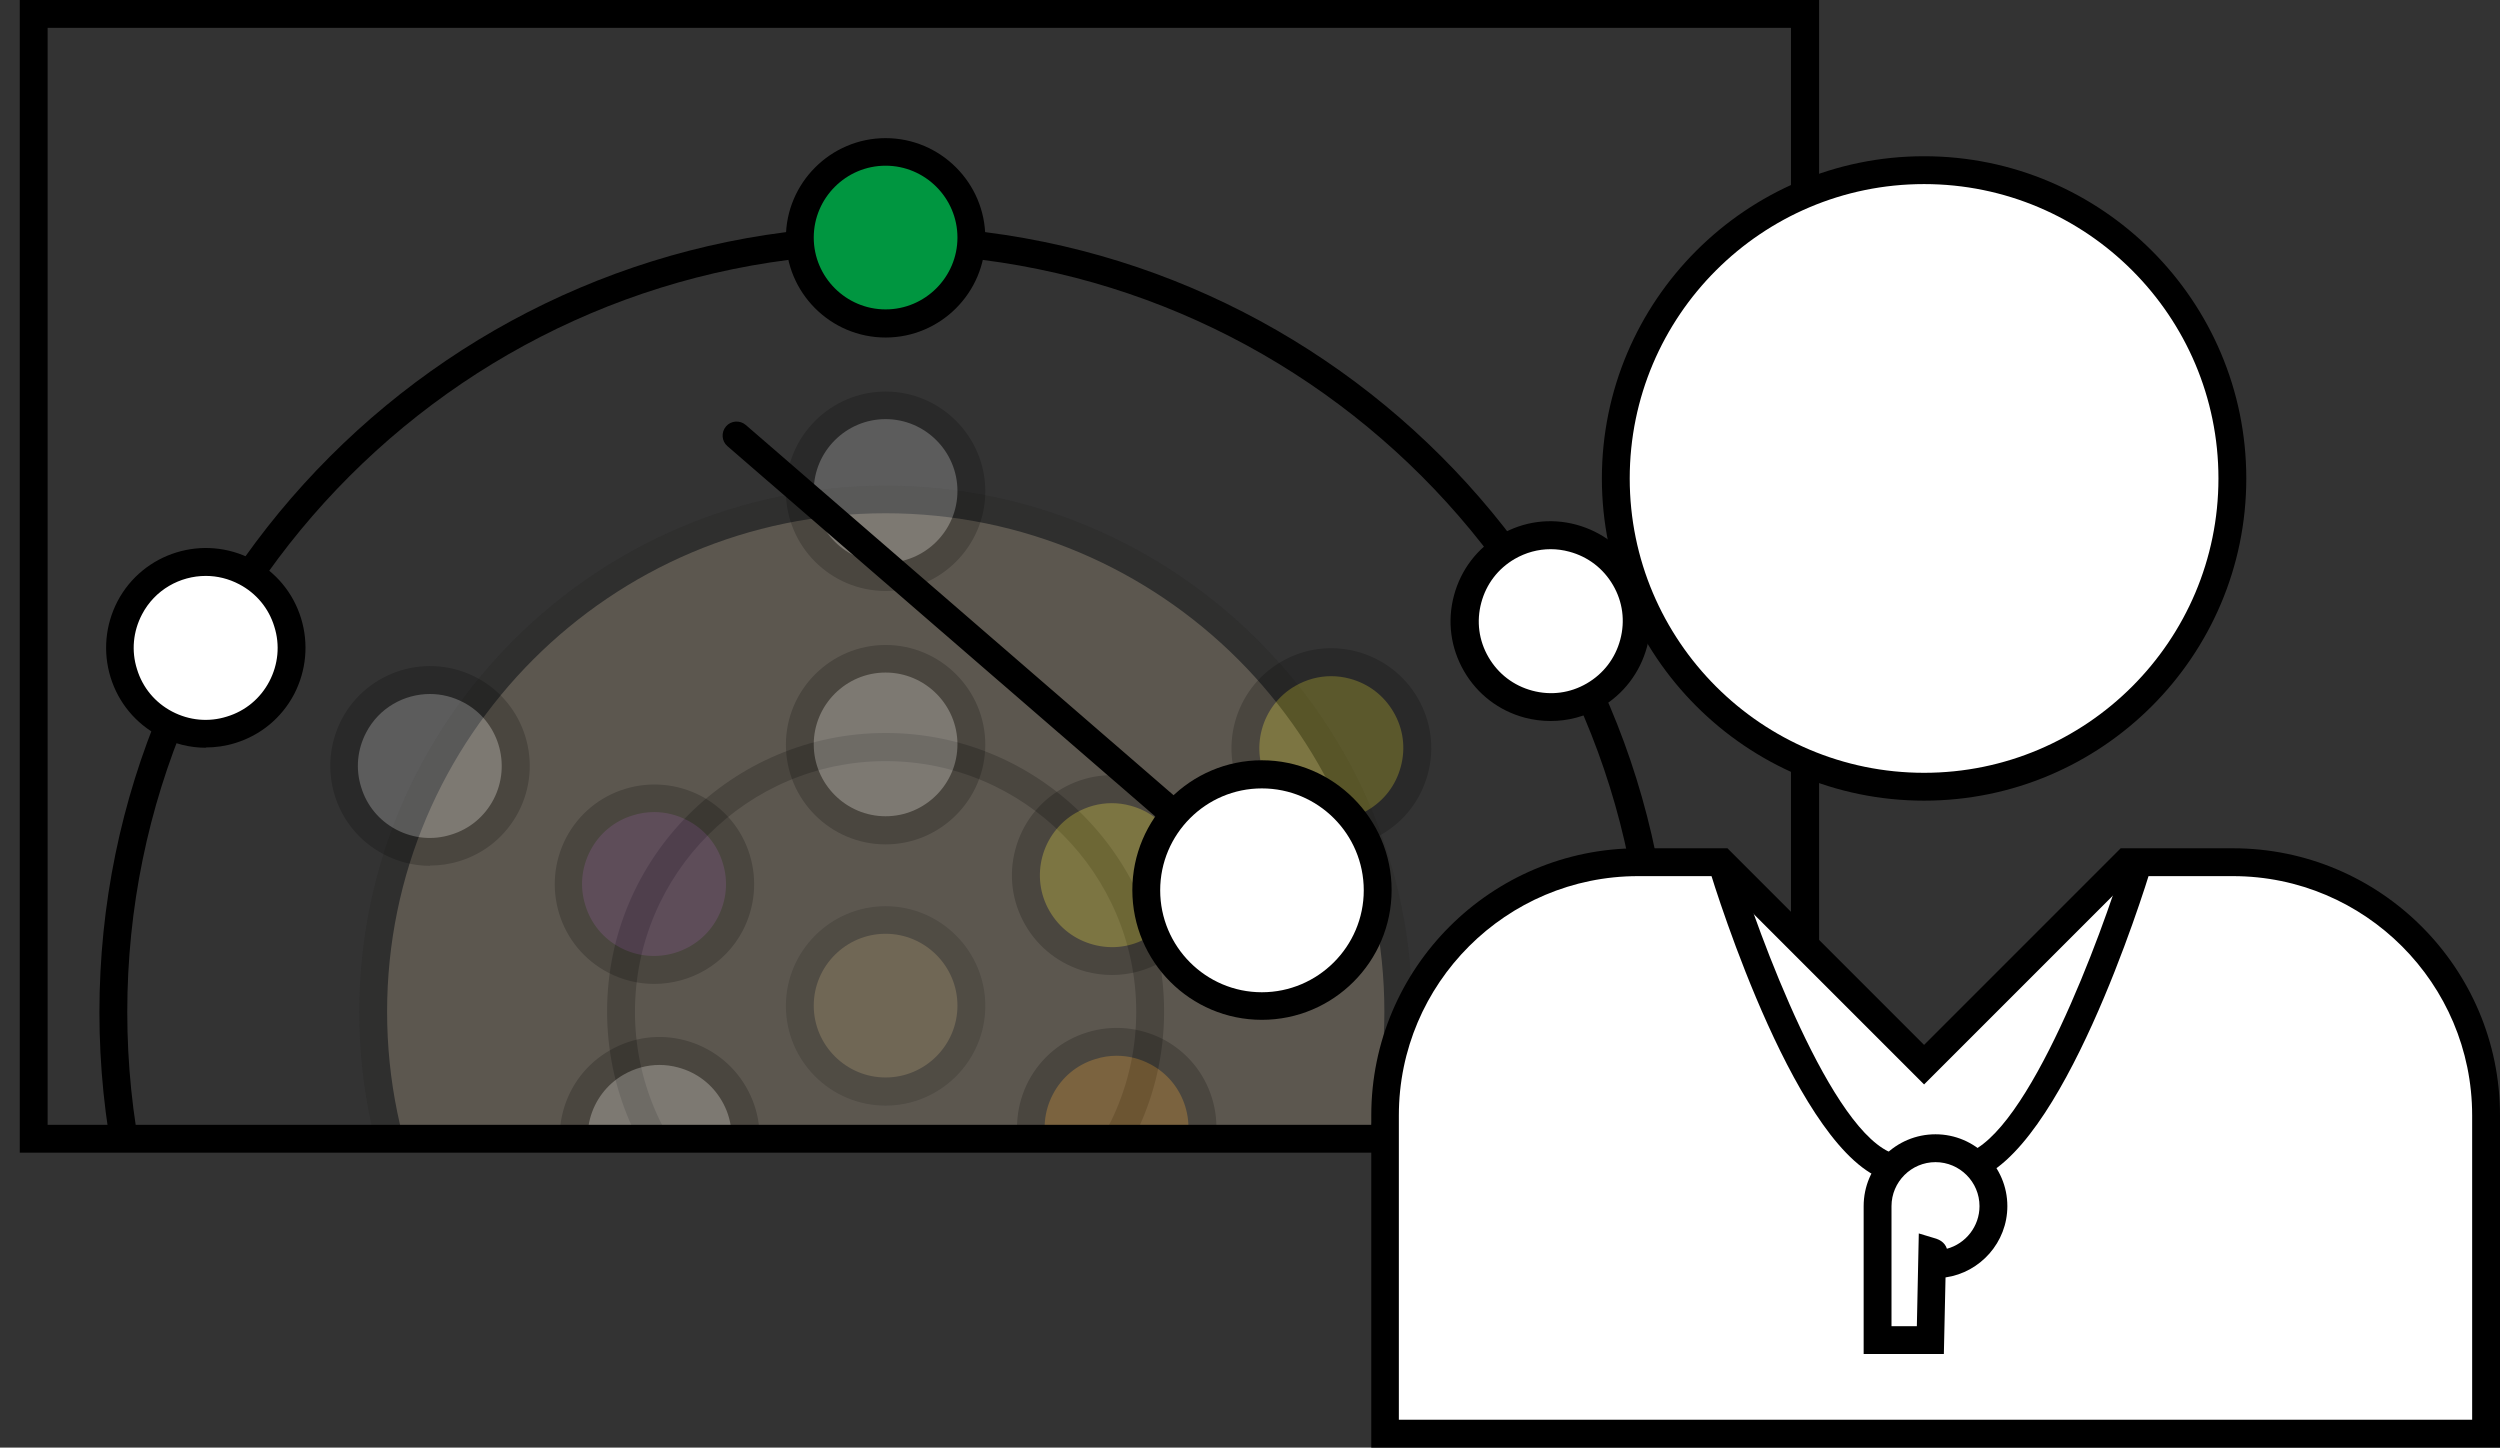
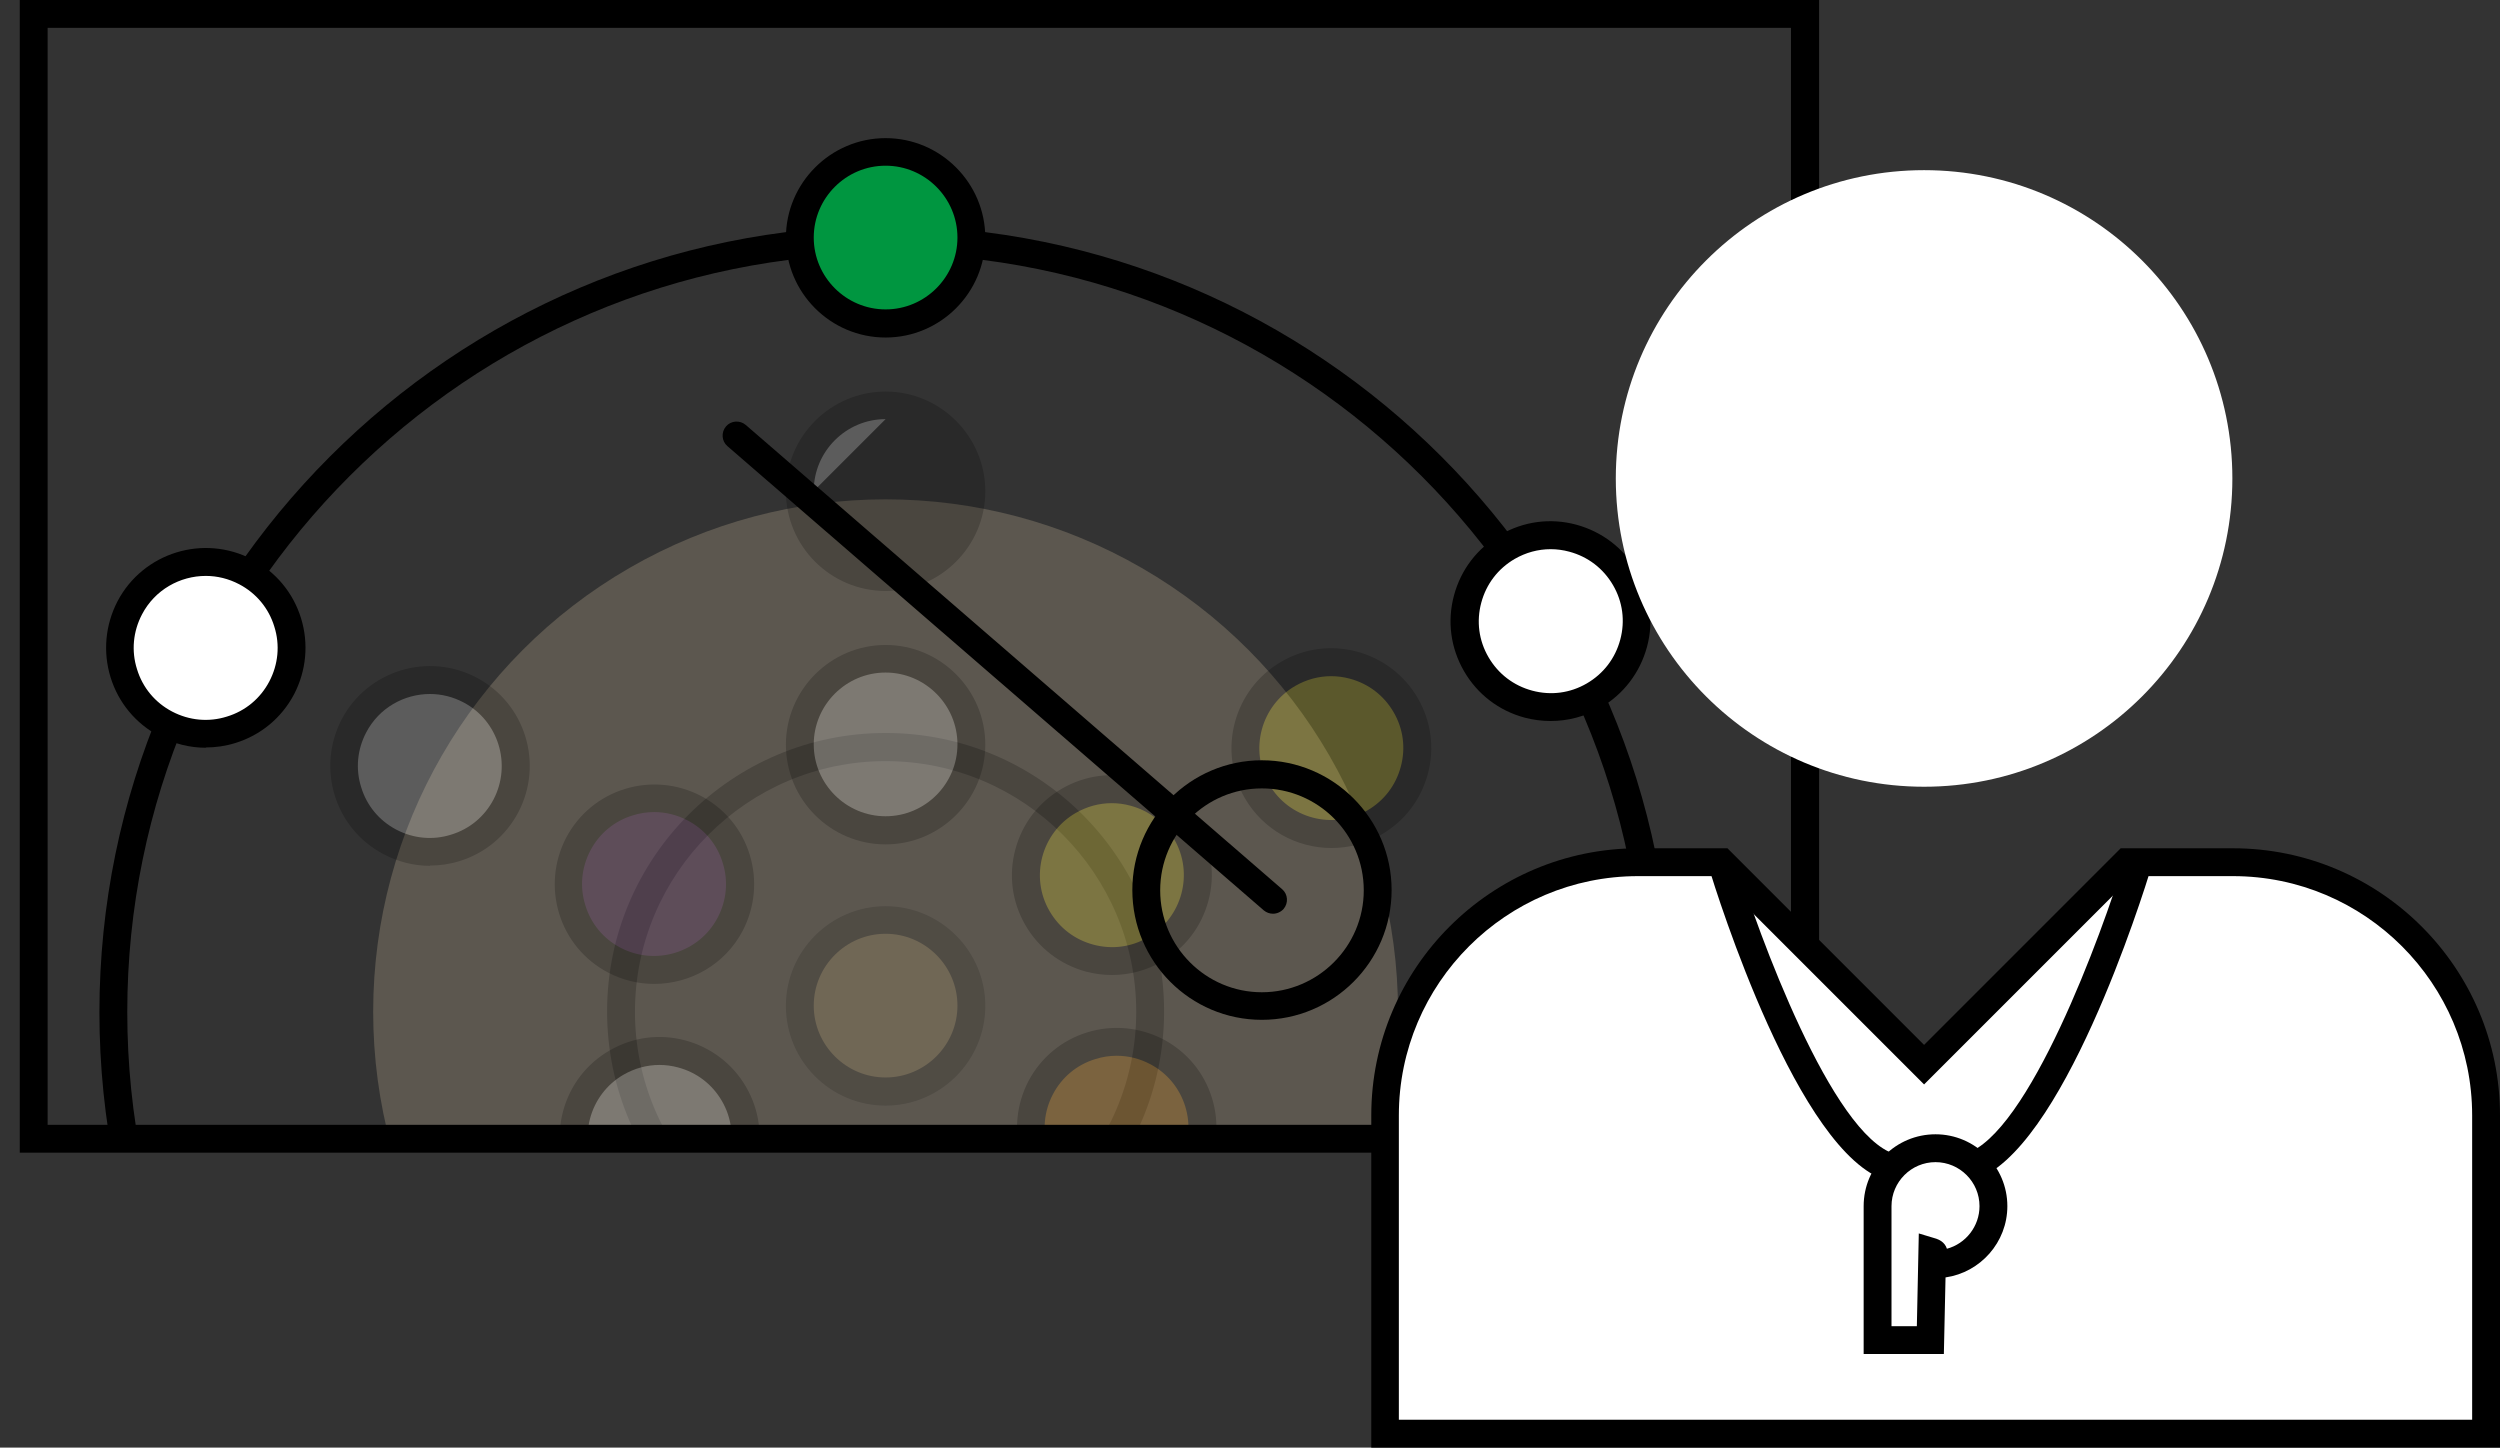
<svg xmlns="http://www.w3.org/2000/svg" id="Ebene_2" viewBox="0 0 89.77 51.98">
  <rect x="0" y="0" width="89.77" height="51.98" fill="#333333" stroke="none" />
  <defs>
    <style>.cls-1{fill:none;}.cls-2{clip-path:url(#clippath);}.cls-3{fill:#009fe3;}.cls-4{fill:#009640;}.cls-5{fill:#fff;}.cls-6{fill:#ffe7bd;}.cls-7{fill:#f39200;}.cls-8{fill:#fcea10;}.cls-9{fill:#662483;}.cls-10{fill:#c0a46c;}.cls-11{fill:#e30613;}.cls-12{fill:#1d1d1b;}.cls-13{opacity:.2;}</style>
    <clipPath id="clippath">
      <rect class="cls-1" y=".5" width="63.6" height="40.39" />
    </clipPath>
  </defs>
  <g id="Ebene_1-2">
    <g>
      <g class="cls-2">
        <path d="M31.8,64.58c-15.57,0-28.23-12.67-28.23-28.23S16.23,8.11,31.8,8.11s28.23,12.67,28.23,28.23-12.67,28.23-28.23,28.23Zm0-55.47c-15.02,0-27.23,12.22-27.23,27.23s12.22,27.23,27.23,27.23,27.23-12.22,27.23-27.23S46.82,9.11,31.8,9.11Z" />
        <g class="cls-13">
          <circle class="cls-6" cx="31.8" cy="36.33" r="18.4" />
-           <path class="cls-12" d="M31.8,55.24c-10.42,0-18.9-8.48-18.9-18.9s8.48-18.9,18.9-18.9,18.91,8.48,18.91,18.9-8.48,18.9-18.91,18.9Zm0-36.81c-9.87,0-17.9,8.03-17.9,17.9s8.03,17.9,17.9,17.9,17.91-8.03,17.91-17.9-8.03-17.9-17.91-17.9Z" />
        </g>
        <g class="cls-13">
          <path d="M31.8,46.32c-5.51,0-10-4.48-10-10s4.48-10,10-10,10,4.48,10,10-4.48,10-10,10Zm0-18.99c-4.96,0-9,4.04-9,9s4.04,9,9,9,9-4.04,9-9-4.04-9-9-9Z" />
        </g>
        <g class="cls-13">
          <circle class="cls-5" cx="31.8" cy="17.64" r="3.08" />
-           <path d="M31.8,21.22c-1.98,0-3.58-1.61-3.58-3.58s1.61-3.58,3.58-3.58,3.58,1.61,3.58,3.58-1.61,3.58-3.58,3.58Zm0-6.17c-1.42,0-2.58,1.16-2.58,2.58s1.16,2.58,2.58,2.58,2.58-1.16,2.58-2.58-1.16-2.58-2.58-2.58Z" />
+           <path d="M31.8,21.22c-1.98,0-3.58-1.61-3.58-3.58s1.61-3.58,3.58-3.58,3.58,1.61,3.58,3.58-1.61,3.58-3.58,3.58Zm0-6.17c-1.42,0-2.58,1.16-2.58,2.58Z" />
        </g>
        <g>
          <circle class="cls-4" cx="31.8" cy="8.54" r="3.08" />
          <path d="M31.8,12.12c-1.98,0-3.58-1.61-3.58-3.58s1.61-3.58,3.58-3.58,3.58,1.61,3.58,3.58-1.61,3.58-3.58,3.58Zm0-6.17c-1.42,0-2.58,1.16-2.58,2.58s1.16,2.58,2.58,2.58,2.58-1.16,2.58-2.58-1.16-2.58-2.58-2.58Z" />
        </g>
        <g class="cls-13">
          <circle class="cls-5" cx="31.8" cy="26.74" r="3.08" />
          <path d="M31.8,30.32c-1.98,0-3.58-1.61-3.58-3.58s1.61-3.58,3.58-3.58,3.58,1.61,3.58,3.58-1.61,3.58-3.58,3.58Zm0-6.17c-1.42,0-2.58,1.16-2.58,2.58s1.16,2.58,2.58,2.58,2.58-1.16,2.58-2.58-1.16-2.58-2.58-2.58Z" />
        </g>
        <g>
          <circle class="cls-11" cx="31.8" cy="54.61" r="3.08" />
          <path d="M31.8,58.19c-1.98,0-3.58-1.61-3.58-3.58s1.61-3.58,3.58-3.58,3.58,1.61,3.58,3.58-1.61,3.58-3.58,3.58Zm0-6.17c-1.42,0-2.58,1.16-2.58,2.58s1.16,2.58,2.58,2.58,2.58-1.16,2.58-2.58-1.16-2.58-2.58-2.58Z" />
        </g>
        <g>
          <circle class="cls-5" cx="31.8" cy="45.51" r="3.08" />
          <path d="M31.8,49.09c-1.98,0-3.58-1.61-3.58-3.58s1.61-3.58,3.58-3.58,3.58,1.61,3.58,3.58-1.61,3.58-3.58,3.58Zm0-6.17c-1.42,0-2.58,1.16-2.58,2.58s1.16,2.58,2.58,2.58,2.58-1.16,2.58-2.58-1.16-2.58-2.58-2.58Z" />
        </g>
        <g class="cls-13">
          <circle class="cls-10" cx="31.8" cy="36.12" r="3.08" />
          <path class="cls-12" d="M31.8,39.7c-1.98,0-3.58-1.61-3.58-3.58s1.61-3.58,3.58-3.58,3.58,1.61,3.58,3.58-1.61,3.58-3.58,3.58Zm0-6.17c-1.42,0-2.58,1.16-2.58,2.58s1.16,2.58,2.58,2.58,2.58-1.16,2.58-2.58-1.16-2.58-2.58-2.58Z" />
        </g>
        <g>
          <circle class="cls-5" cx="15.8" cy="45.38" r="3.08" />
          <path d="M15.81,48.96c-.31,0-.62-.04-.93-.12-.92-.25-1.7-.84-2.18-1.67-.48-.83-.61-1.79-.36-2.72,.25-.93,.84-1.7,1.67-2.18,.83-.48,1.79-.61,2.72-.36,.92,.25,1.7,.84,2.18,1.67,.48,.83,.61,1.79,.36,2.72-.25,.93-.84,1.7-1.67,2.18-.55,.32-1.17,.48-1.79,.48Zm-.01-6.17c-.45,0-.89,.12-1.29,.35h0c-1.23,.71-1.66,2.3-.94,3.53,.35,.6,.9,1.02,1.57,1.2,.67,.18,1.36,.08,1.96-.26,1.23-.71,1.66-2.3,.94-3.53-.35-.6-.9-1.02-1.57-1.2-.22-.06-.45-.09-.67-.09Z" />
        </g>
        <g>
-           <circle class="cls-3" cx="7.93" cy="49.94" r="3.08" />
          <path d="M7.93,53.52c-.31,0-.62-.04-.93-.12-.92-.25-1.7-.84-2.18-1.67-.48-.83-.61-1.79-.36-2.72,.25-.93,.84-1.7,1.67-2.18,1.71-.99,3.91-.4,4.9,1.31,.48,.83,.61,1.79,.36,2.72-.25,.93-.84,1.7-1.67,2.18-.55,.32-1.17,.48-1.79,.48Zm-.01-6.17c-.44,0-.88,.11-1.29,.35h0c-.6,.35-1.02,.9-1.2,1.57-.18,.67-.09,1.36,.26,1.96,.35,.6,.9,1.02,1.57,1.2,.67,.18,1.36,.09,1.96-.26,1.23-.71,1.66-2.3,.94-3.53-.48-.83-1.35-1.29-2.24-1.29Z" />
        </g>
        <g class="cls-13">
          <circle class="cls-5" cx="23.68" cy="40.82" r="3.08" />
          <path d="M23.69,44.41c-.31,0-.62-.04-.93-.12-.92-.25-1.7-.84-2.18-1.67-.48-.83-.61-1.79-.36-2.72,.25-.93,.84-1.7,1.67-2.18,.83-.48,1.79-.61,2.72-.36,.92,.25,1.7,.84,2.18,1.67,.48,.83,.61,1.79,.36,2.72-.25,.93-.84,1.7-1.67,2.18-.55,.32-1.17,.48-1.79,.48Zm-.01-6.17c-.45,0-.89,.12-1.29,.35h0c-1.23,.71-1.66,2.3-.94,3.53,.35,.6,.9,1.02,1.57,1.2,.67,.18,1.36,.09,1.96-.26,1.23-.71,1.66-2.3,.94-3.53-.35-.6-.9-1.02-1.57-1.2-.22-.06-.45-.09-.67-.09Z" />
        </g>
        <g class="cls-13">
          <circle class="cls-8" cx="47.8" cy="26.86" r="3.08" />
          <path d="M47.81,30.45c-1.24,0-2.44-.64-3.11-1.79-.99-1.71-.4-3.91,1.31-4.9,.83-.48,1.79-.61,2.72-.36,.92,.25,1.7,.84,2.18,1.67,.48,.83,.61,1.79,.36,2.72-.25,.93-.84,1.7-1.67,2.18-.56,.33-1.18,.48-1.79,.48Zm-.01-6.17c-.45,0-.89,.12-1.29,.35h0c-1.23,.71-1.66,2.3-.94,3.53,.71,1.23,2.29,1.65,3.53,.94,.6-.35,1.02-.9,1.2-1.57,.18-.67,.09-1.36-.26-1.96s-.9-1.02-1.57-1.2c-.22-.06-.45-.09-.67-.09Z" />
        </g>
        <g class="cls-13">
          <circle class="cls-8" cx="39.93" cy="31.42" r="3.08" />
          <path d="M39.93,35.01c-.31,0-.62-.04-.93-.12-.92-.25-1.7-.84-2.18-1.67-.48-.83-.61-1.79-.36-2.72,.25-.93,.84-1.7,1.67-2.18,.83-.48,1.79-.61,2.72-.36,.92,.25,1.7,.84,2.18,1.67,.48,.83,.61,1.79,.36,2.72-.25,.93-.84,1.7-1.67,2.18-.55,.32-1.17,.48-1.79,.48Zm-.01-6.17c-.45,0-.89,.12-1.29,.35h0c-1.23,.71-1.66,2.3-.94,3.53,.35,.6,.9,1.02,1.57,1.2,.67,.18,1.36,.09,1.96-.26,1.23-.71,1.66-2.3,.94-3.53-.35-.6-.9-1.02-1.57-1.2-.22-.06-.45-.09-.67-.09Z" />
        </g>
        <g>
          <circle class="cls-5" cx="55.68" cy="22.31" r="3.08" />
          <path d="M55.68,25.89c-.31,0-.62-.04-.93-.12-.93-.25-1.7-.84-2.18-1.67-.48-.83-.61-1.79-.36-2.72s.84-1.7,1.67-2.18c.83-.48,1.79-.61,2.72-.36,.92,.25,1.7,.84,2.18,1.67,.48,.83,.61,1.79,.36,2.72-.25,.92-.84,1.7-1.67,2.18-.55,.32-1.17,.48-1.79,.48Zm0-6.17c-.45,0-.89,.12-1.29,.35h0c-.6,.35-1.02,.9-1.2,1.57-.18,.67-.09,1.36,.26,1.96,.35,.6,.9,1.02,1.57,1.2,.67,.18,1.36,.09,1.96-.26,.6-.35,1.02-.9,1.2-1.57,.18-.67,.09-1.36-.26-1.96-.35-.6-.9-1.02-1.57-1.2-.22-.06-.45-.09-.67-.09Z" />
        </g>
        <g class="cls-13">
          <circle class="cls-5" cx="15.45" cy="27.5" r="3.08" />
          <path d="M15.44,31.09c-.57,0-1.14-.14-1.67-.42-.85-.45-1.47-1.2-1.75-2.11-.28-.91-.19-1.88,.25-2.73,.92-1.75,3.09-2.42,4.84-1.5,1.75,.92,2.42,3.09,1.5,4.84-.45,.85-1.2,1.47-2.11,1.75-.35,.11-.71,.16-1.06,.16Zm0-6.17c-.93,0-1.83,.5-2.29,1.38-.32,.61-.39,1.31-.18,1.97,.2,.66,.65,1.2,1.26,1.52,.61,.32,1.31,.39,1.97,.18,.66-.2,1.2-.65,1.52-1.26,.66-1.26,.18-2.83-1.08-3.49-.38-.2-.79-.3-1.2-.3Z" />
        </g>
        <g>
          <circle class="cls-5" cx="7.4" cy="23.26" r="3.08" />
          <path d="M7.39,26.85c-.57,0-1.14-.14-1.67-.42-.85-.45-1.47-1.2-1.75-2.11-.28-.91-.19-1.88,.25-2.73,.92-1.75,3.09-2.42,4.84-1.5,.85,.45,1.47,1.2,1.75,2.11,.28,.91,.19,1.88-.25,2.73-.45,.85-1.2,1.47-2.11,1.75-.35,.11-.71,.16-1.06,.16Zm0-6.17c-.93,0-1.83,.5-2.29,1.38-.32,.61-.39,1.31-.18,1.97,.2,.66,.65,1.2,1.26,1.52,.61,.32,1.31,.39,1.97,.18,.66-.2,1.2-.65,1.52-1.26s.39-1.31,.18-1.97c-.2-.66-.65-1.2-1.26-1.52-.38-.2-.79-.3-1.2-.3Z" />
        </g>
        <g class="cls-13">
          <circle class="cls-9" cx="23.5" cy="31.75" r="3.08" />
          <path d="M23.49,35.33c-.56,0-1.13-.13-1.66-.41-.85-.45-1.47-1.2-1.75-2.11-.28-.91-.19-1.88,.25-2.73,.45-.85,1.2-1.47,2.11-1.75,.91-.28,1.88-.19,2.73,.25,.85,.45,1.47,1.2,1.75,2.11,.28,.91,.19,1.88-.25,2.73-.64,1.22-1.89,1.91-3.18,1.91Zm0-6.17c-.26,0-.52,.04-.77,.12-.66,.2-1.2,.65-1.52,1.26-.32,.61-.39,1.31-.18,1.97,.2,.66,.65,1.2,1.26,1.52,1.26,.66,2.83,.18,3.49-1.08,.32-.61,.39-1.31,.18-1.97-.2-.66-.65-1.2-1.26-1.52-.38-.2-.79-.3-1.2-.3Z" />
        </g>
        <g>
          <circle class="cls-5" cx="48.16" cy="44.74" r="3.08" />
          <path d="M48.15,48.32c-.57,0-1.14-.14-1.67-.42-.85-.45-1.47-1.2-1.75-2.11-.28-.91-.19-1.88,.25-2.73,.45-.85,1.19-1.47,2.11-1.75,.91-.28,1.88-.19,2.73,.25,.85,.45,1.47,1.2,1.75,2.11,.28,.91,.19,1.88-.25,2.73-.45,.85-1.2,1.47-2.11,1.75-.35,.11-.71,.16-1.07,.16Zm0-6.17c-.26,0-.51,.04-.77,.12-.66,.2-1.2,.65-1.52,1.26-.32,.61-.39,1.31-.18,1.97s.65,1.2,1.26,1.52c.61,.32,1.31,.39,1.97,.18,.66-.2,1.2-.65,1.52-1.26,.32-.61,.39-1.31,.18-1.97-.2-.66-.65-1.2-1.26-1.52-.38-.2-.79-.3-1.2-.3Z" />
        </g>
        <g class="cls-13">
          <circle class="cls-7" cx="40.11" cy="40.5" r="3.08" />
          <path d="M40.1,44.08c-.57,0-1.14-.14-1.67-.42-.85-.45-1.47-1.2-1.75-2.11-.28-.91-.19-1.88,.25-2.73,.45-.85,1.2-1.47,2.11-1.75,.91-.28,1.88-.19,2.73,.25,.85,.45,1.47,1.2,1.75,2.11s.19,1.88-.25,2.73c-.45,.85-1.2,1.47-2.11,1.75-.35,.11-.71,.16-1.07,.16Zm0-6.17c-.26,0-.52,.04-.77,.12-.66,.2-1.2,.65-1.52,1.26-.32,.61-.39,1.31-.18,1.97,.2,.66,.65,1.2,1.26,1.52,.61,.32,1.31,.39,1.97,.18,.66-.2,1.2-.65,1.52-1.26,.66-1.26,.18-2.83-1.08-3.49-.38-.2-.79-.3-1.2-.3Z" />
        </g>
        <g>
          <circle class="cls-7" cx="56.21" cy="48.98" r="3.08" />
          <path d="M56.2,52.56c-.57,0-1.14-.14-1.67-.42-.85-.45-1.47-1.2-1.75-2.11-.28-.91-.19-1.88,.25-2.73,.45-.85,1.2-1.47,2.11-1.75,.91-.28,1.88-.19,2.73,.25,.85,.45,1.47,1.2,1.75,2.11,.28,.91,.19,1.88-.25,2.73s-1.2,1.47-2.11,1.75c-.35,.11-.71,.16-1.07,.16Zm0-6.17c-.26,0-.52,.04-.77,.12-.66,.2-1.2,.65-1.52,1.26s-.39,1.31-.18,1.97c.2,.66,.65,1.2,1.26,1.52,.61,.32,1.31,.39,1.97,.18,.66-.2,1.2-.65,1.52-1.26,.32-.61,.39-1.31,.18-1.97-.2-.66-.65-1.2-1.26-1.52-.38-.2-.79-.3-1.2-.3Z" />
        </g>
      </g>
      <path d="M65.32,41.39H.71V0H65.32V41.39ZM1.71,40.39h62.6V1H1.71V40.39Z" />
      <g>
        <path d="M45.71,32.81c-.12,0-.23-.04-.33-.12L26.12,16.02c-.21-.18-.23-.5-.05-.71,.18-.21,.5-.23,.71-.05l19.26,16.67c.21,.18,.23,.5,.05,.71-.1,.11-.24,.17-.38,.17Z" />
        <g>
          <g>
            <g>
              <g>
                <circle class="cls-5" cx="69.09" cy="17.18" r="11.07" />
-                 <path d="M69.09,28.75c-6.38,0-11.57-5.19-11.57-11.57s5.19-11.57,11.57-11.57,11.57,5.19,11.57,11.57-5.19,11.57-11.57,11.57Zm0-22.14c-5.83,0-10.57,4.74-10.57,10.57s4.74,10.57,10.57,10.57,10.57-4.74,10.57-10.57-4.74-10.57-10.57-10.57Z" />
              </g>
              <g>
                <path class="cls-5" d="M80.18,30.97h-3.82l-7.27,7.27-7.27-7.27h-3c-5.02,0-9.09,4.07-9.09,9.09v11.43h39.53v-11.43c0-5.02-4.07-9.09-9.09-9.09Z" />
                <path d="M89.77,51.98H49.24v-11.93c0-5.29,4.3-9.59,9.59-9.59h3.2l7.06,7.06,7.06-7.06h4.03c5.29,0,9.59,4.3,9.59,9.59v11.93Zm-39.53-1h38.53v-10.93c0-4.73-3.85-8.59-8.59-8.59h-3.61l-7.48,7.48-7.48-7.48h-2.79c-4.73,0-8.59,3.85-8.59,8.59v10.93Z" />
              </g>
            </g>
            <g>
              <path class="cls-5" d="M69.5,41.23c1.15,0,2.08,.93,2.08,2.08s-.93,2.08-2.08,2.08c-.21,0,.08-.38-.11-.43l-.07,3.16h-1.9v-4.81c0-1.15,.93-2.08,2.08-2.08Z" />
              <path d="M69.81,48.62h-2.89v-5.31c0-1.43,1.16-2.58,2.58-2.58s2.58,1.16,2.58,2.58c0,1.3-.97,2.38-2.22,2.56l-.06,2.75Zm-1.89-1h.91l.07-3.33,.63,.19c.08,.03,.3,.11,.38,.36,.67-.18,1.17-.8,1.17-1.53,0-.87-.71-1.58-1.58-1.58s-1.58,.71-1.58,1.58v4.31Z" />
            </g>
            <path d="M67.75,42.39c-3.18-.96-6.08-10.22-6.4-11.27l.96-.29c.83,2.72,3.47,9.92,5.73,10.61l-.29,.96Z" />
            <path d="M70.86,42.39l-.29-.96c2.26-.68,4.91-7.89,5.73-10.61l.96,.29c-.32,1.05-3.22,10.31-6.4,11.27Z" />
          </g>
          <g>
-             <circle class="cls-5" cx="45.31" cy="31.97" r="4.16" />
            <path d="M45.31,36.62c-2.57,0-4.65-2.09-4.65-4.66s2.09-4.66,4.65-4.66,4.66,2.09,4.66,4.66-2.09,4.66-4.66,4.66Zm0-8.31c-2.01,0-3.65,1.64-3.65,3.66s1.64,3.66,3.65,3.66,3.66-1.64,3.66-3.66-1.64-3.66-3.66-3.66Z" />
          </g>
        </g>
      </g>
    </g>
  </g>
</svg>